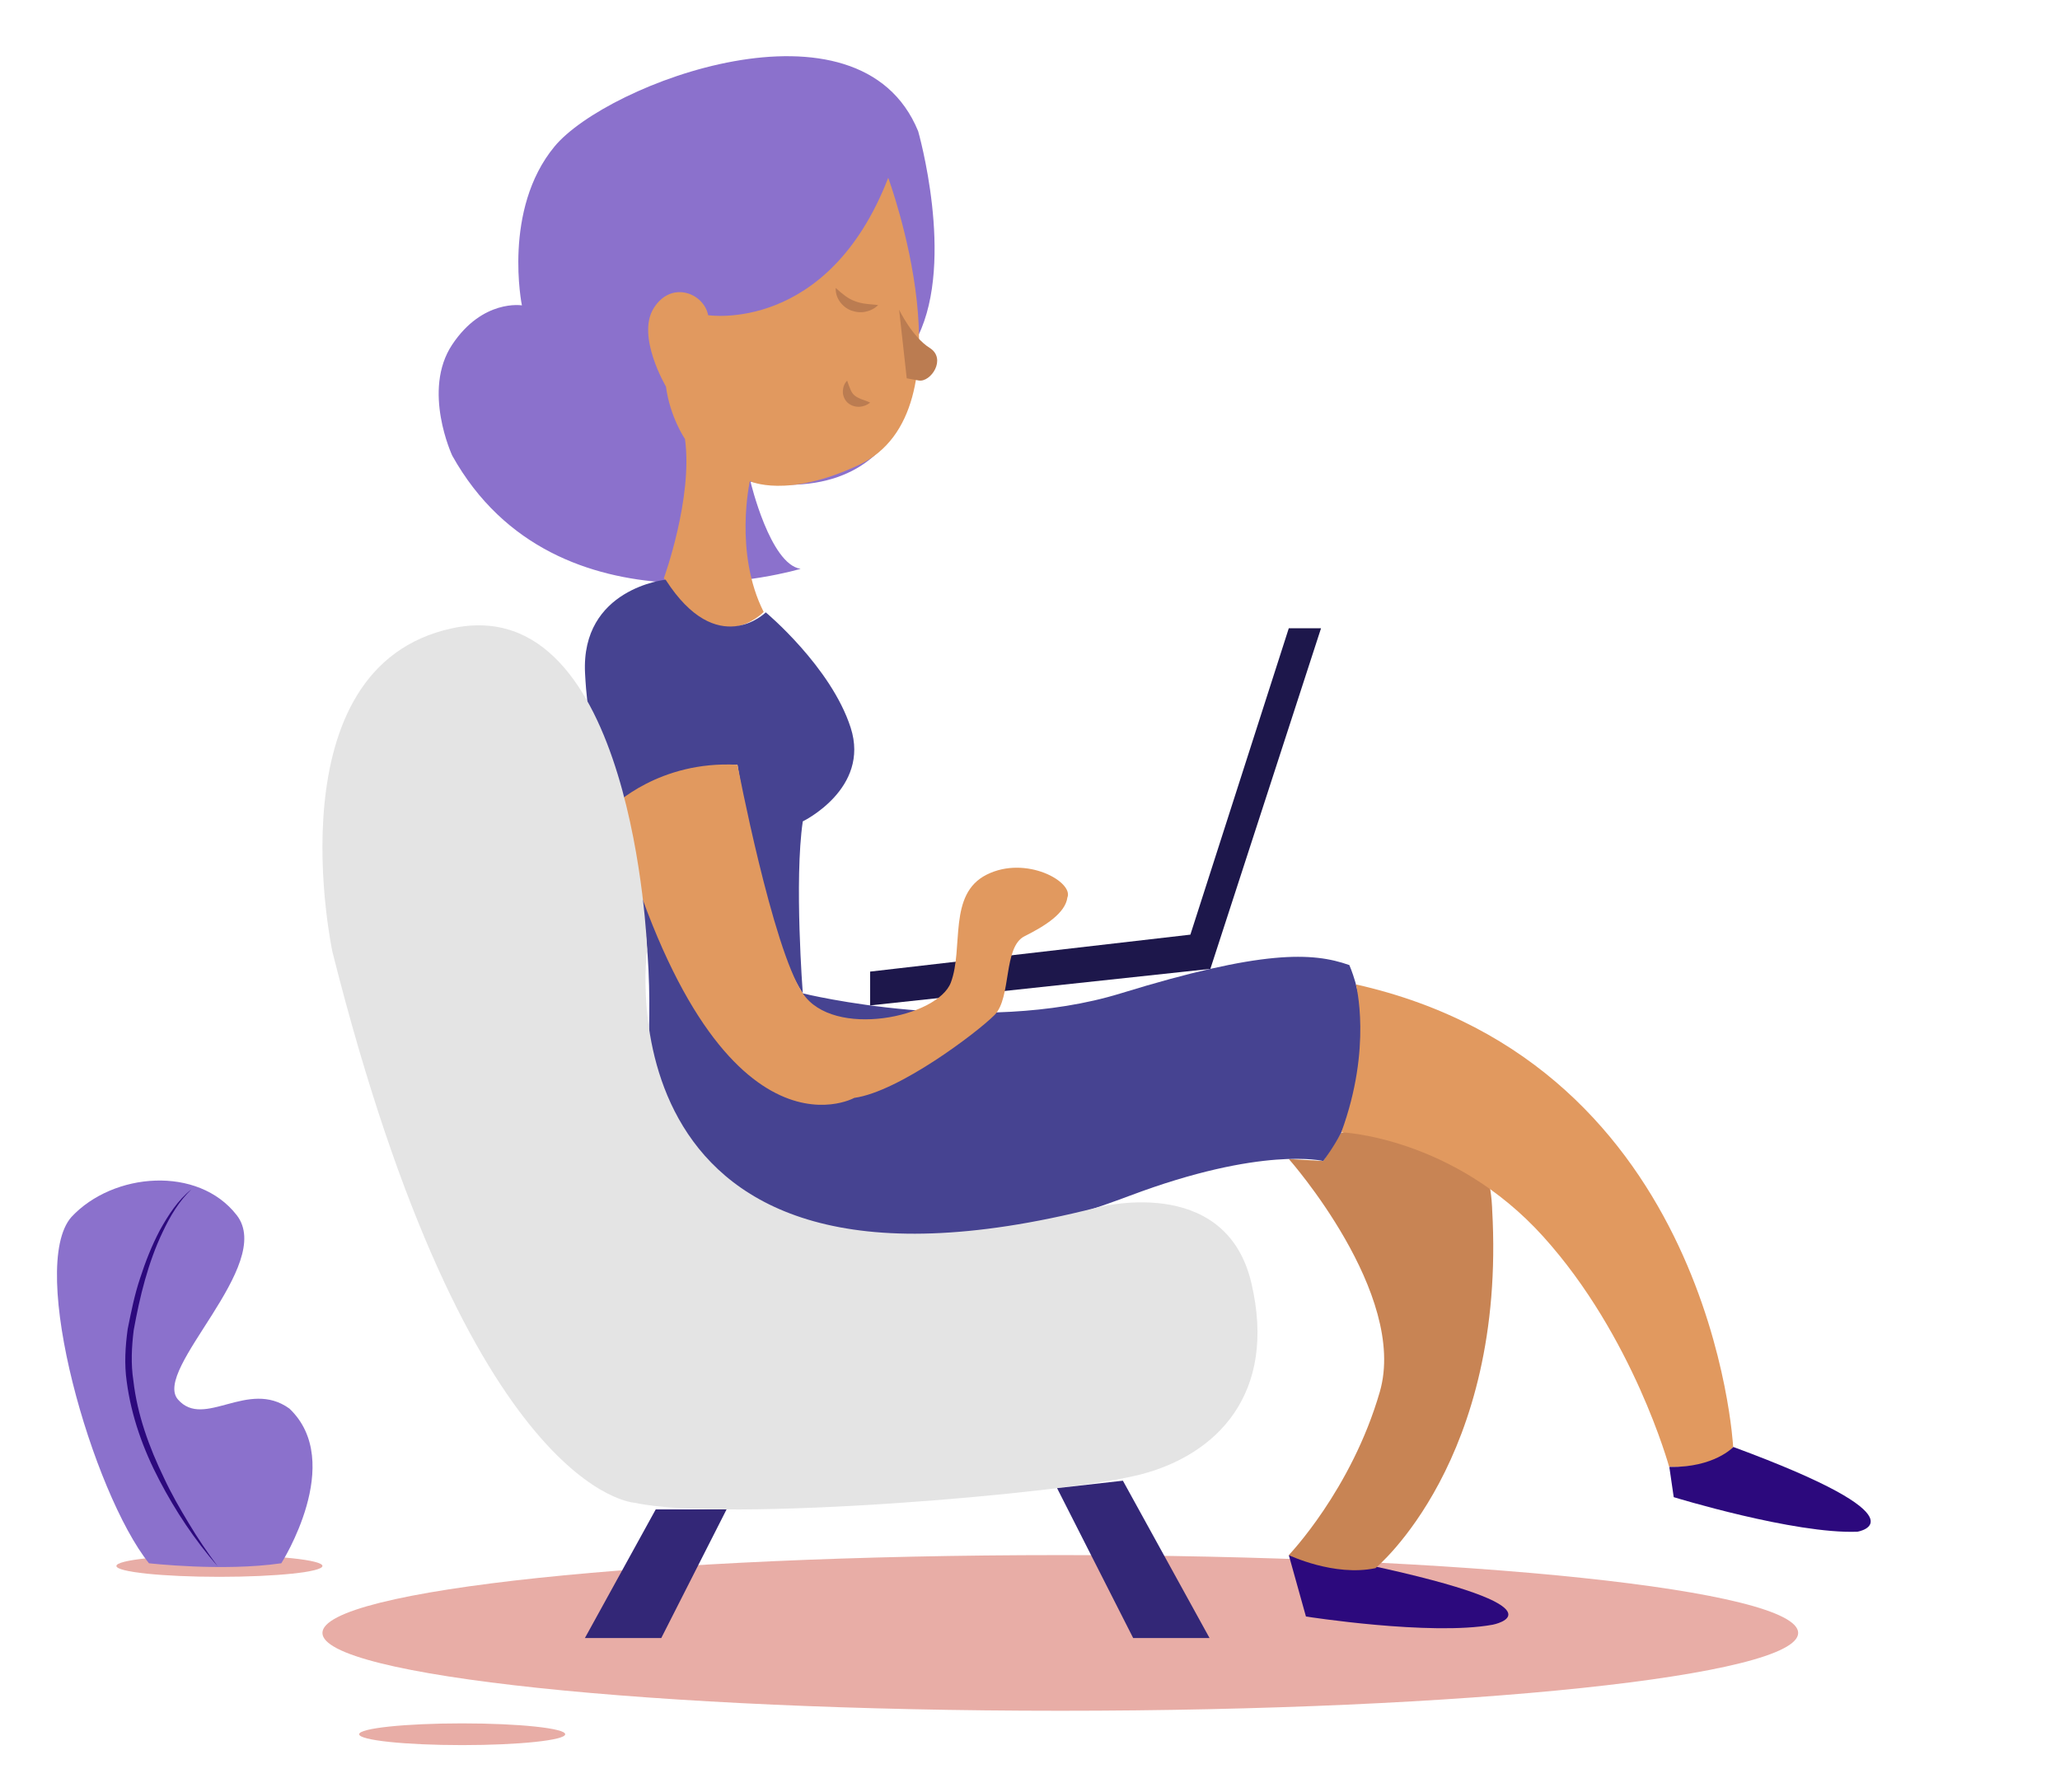
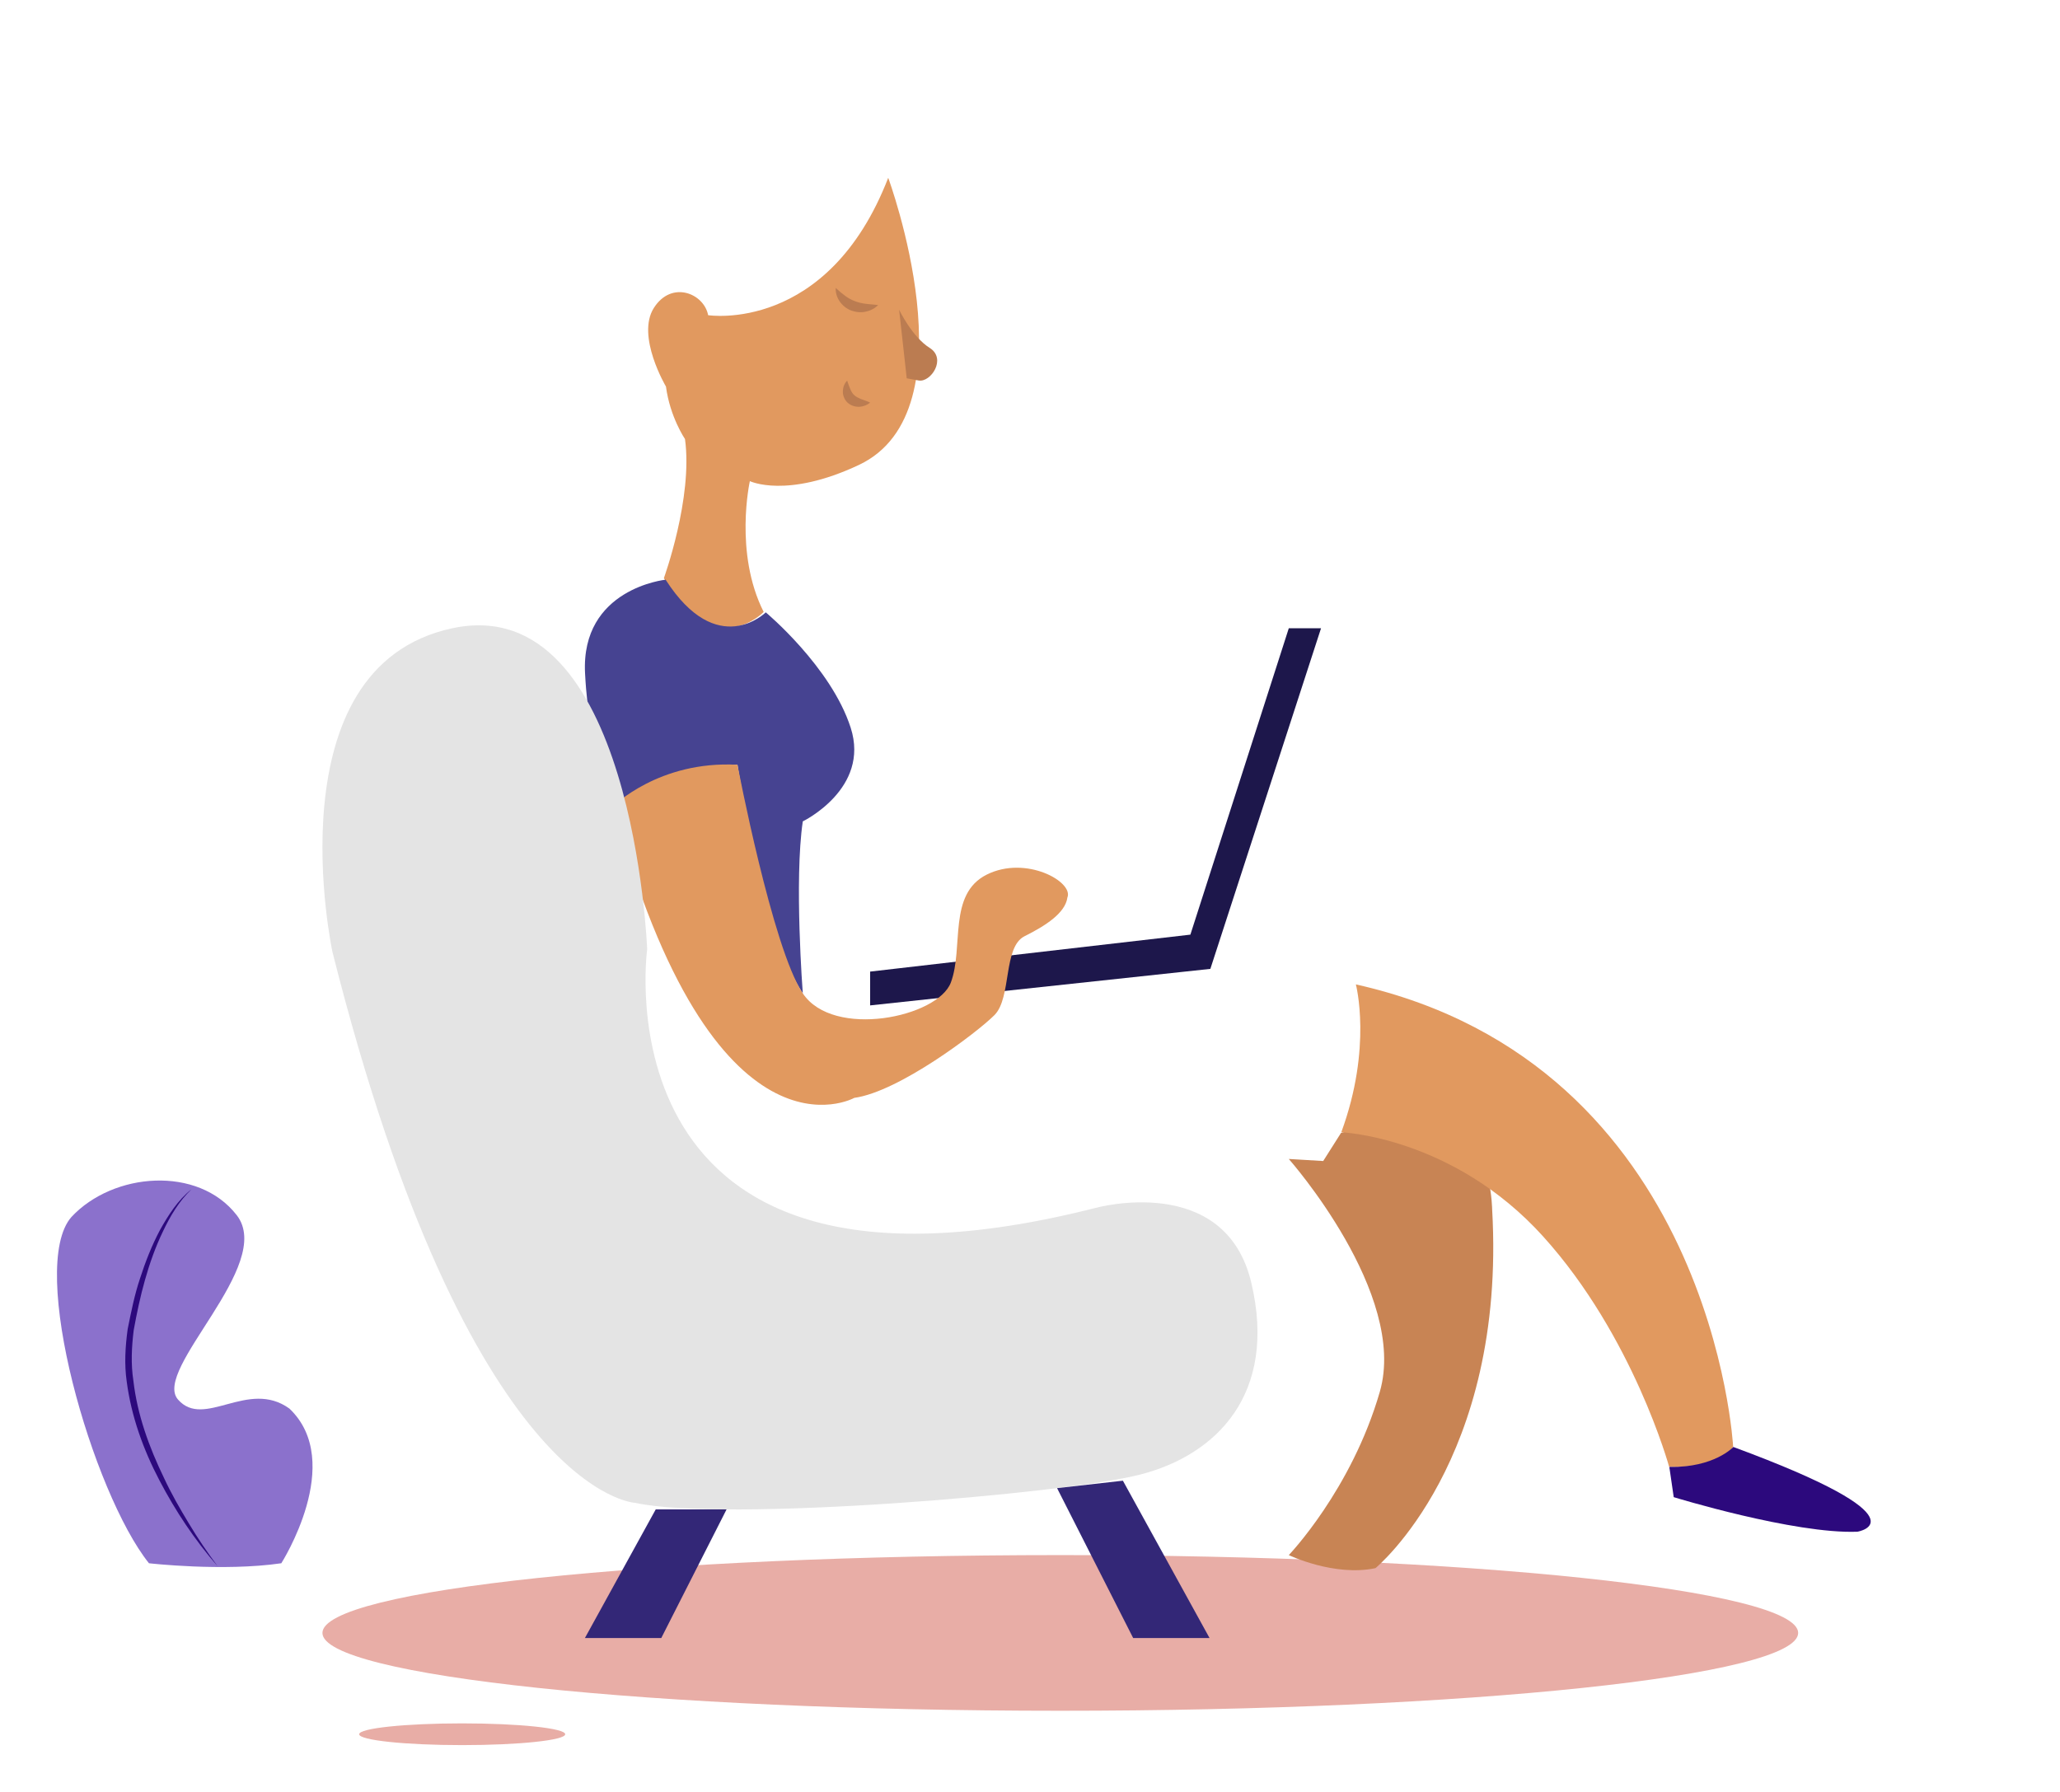
<svg xmlns="http://www.w3.org/2000/svg" viewBox="0 0 1283 1116" width="1283" height="1116" preserveAspectRatio="xMidYMid meet" style="width: 100%; height: 100%; transform: translate3d(0px, 0px, 0px);">
  <defs>
    <clipPath id="animationMask_ERvch373Mm">
      <rect width="1283" height="1116" x="0" y="0" />
    </clipPath>
  </defs>
  <g clip-path="url(#animationMask_ERvch373Mm)">
    <g transform="matrix(1,0,0,1,262.417,-8.034)" opacity="1" style="display: block;">
      <g opacity="1" transform="matrix(1,0,0,1,166.35,208.244)">
-         <path fill="rgb(139,113,204)" fill-opacity="1" d=" M143.074,-118.488 C143.074,-118.488 166.1,-38.475 143.074,8.99 C143.074,8.99 149.884,117.482 38.679,99.852 C38.679,99.852 50.885,151.386 69.871,154.098 C69.871,154.098 -82.018,200.207 -147.113,83.578 C-147.113,83.578 -166.1,42.894 -147.113,14.415 C-128.127,-14.064 -103.716,-9.996 -103.716,-9.996 C-103.716,-9.996 -115.922,-69.666 -83.374,-108.995 C-50.826,-148.323 106.429,-207.994 143.074,-118.488z" />
-       </g>
+         </g>
    </g>
    <g transform="matrix(1,0,0,1,72.247,109.951)" opacity="1" style="display: block;">
      <g opacity="1" transform="matrix(1,0,0,1,588.124,907.174)">
        <path fill="rgb(232,173,166)" fill-opacity="1" d=" M459.555,0 C459.555,26.775 253.805,48.482 0,48.482 C-253.805,48.482 -459.555,26.775 -459.555,0 C-459.555,-26.776 -253.805,-48.482 0,-48.482 C253.805,-48.482 459.555,-26.776 459.555,0z" />
      </g>
      <g opacity="1" transform="matrix(1,0,0,1,64.41,865.461)">
-         <path fill="rgb(232,173,166)" fill-opacity="1" d=" M64.16,0 C64.16,3.738 35.433,6.769 -0.001,6.769 C-35.435,6.769 -64.16,3.738 -64.16,0 C-64.16,-3.738 -35.435,-6.769 -0.001,-6.769 C35.433,-6.769 64.16,-3.738 64.16,0z" />
-       </g>
+         </g>
      <g opacity="1" transform="matrix(1,0,0,1,215.606,970.283)">
        <path fill="rgb(232,173,166)" fill-opacity="1" d=" M64.16,0 C64.16,3.738 35.433,6.769 -0.001,6.769 C-35.435,6.769 -64.16,3.738 -64.16,0 C-64.16,-3.738 -35.435,-6.769 -0.001,-6.769 C35.433,-6.769 64.16,-3.738 64.16,0z" />
      </g>
      <g opacity="1" transform="matrix(1,0,0,1,819.109,883.911)">
-         <path fill="rgb(44,9,125)" fill-opacity="1" d=" M-77.993,13.037 C-77.993,13.037 -0.369,25.219 38.342,18.144 C38.342,18.144 88.678,8.391 -39.495,-19.116 C-39.495,-19.116 -58.595,-17.072 -88.678,-25.219 C-88.678,-25.219 -77.993,13.037 -77.993,13.037z" />
-       </g>
+         </g>
      <g opacity="1" transform="matrix(1,0,0,1,798.234,733.989)">
        <path fill="rgb(200,132,84)" fill-opacity="1" d=" M-67.802,-122.035 C-67.802,-122.035 6.521,-38.035 -11.109,22.992 C-28.739,84.019 -67.802,124.703 -67.802,124.703 C-67.802,124.703 -39.587,138.265 -13.82,132.841 C-13.82,132.841 67.802,65.825 58.86,-90.528 C58.86,-90.528 58.398,-126.097 40.808,-137.39 C23.825,-148.294 -7.981,-145.94 -35.273,-138.266 C-35.273,-138.266 -46.367,-120.76 -46.367,-120.76 C-46.367,-120.76 -67.802,-122.035 -67.802,-122.035z" />
      </g>
      <g opacity="1" transform="matrix(1,0,0,1,559.973,578.647)">
-         <path fill="rgb(70,67,145)" fill-opacity="1" d=" M191.893,34.582 C191.893,34.582 153.92,25.09 71.196,56.281 C-11.53,87.473 -208.087,141.718 -229.15,-22.377 C-229.15,-22.377 -223.083,-96.966 -236.647,-141.718 C-236.647,-141.718 -132.226,-69.841 -132.226,-69.841 C-132.226,-69.841 -22.379,-42.718 65.771,-69.841 C153.92,-96.964 185.112,-95.607 208.166,-87.471 C208.166,-87.471 236.646,-25.088 191.893,34.582z" />
-       </g>
+         </g>
      <g opacity="1" transform="matrix(1,0.011,-0.011,1,428.872,152.139)">
        <path fill="rgb(225,153,95)" fill-opacity="1" d=" M50.408,-151.889 C50.408,-151.889 105.55,-7.502 34.134,27.124 C-10.619,48.822 -33.673,37.972 -33.673,37.972 C-33.673,37.972 -43.167,82.724 -24.18,119.34 C-24.18,119.34 -54.016,151.889 -86.564,98.999 C-86.564,98.999 -68.933,48.821 -74.359,12.205 C-74.359,12.205 -83.851,-1.356 -86.564,-20.342 C-86.564,-20.342 -105.55,-51.534 -94.7,-69.163 C-83.851,-86.793 -63.509,-78.656 -60.796,-65.095 C-60.796,-65.095 13.792,-54.246 50.408,-151.889z" />
      </g>
      <g opacity="1" transform="matrix(1,0,0,1,610.101,398.841)">
        <path fill="rgb(29,23,75)" fill-opacity="1" d=" M-140.408,117.454 C-140.408,117.454 71.483,94.707 71.483,94.707 C71.483,94.707 140.409,-117.454 140.409,-117.454 C140.409,-117.454 120.331,-117.454 120.331,-117.454 C120.331,-117.454 59.04,73.384 59.04,73.384 C59.04,73.384 -140.408,96.402 -140.408,96.402 C-140.408,96.402 -140.408,117.454 -140.408,117.454z" />
      </g>
      <g opacity="1" transform="matrix(1,0,0,1,379.603,379.971)">
        <path fill="rgb(70,67,145)" fill-opacity="1" d=" M-37.294,-128.835 C-37.294,-128.835 -90.184,-123.409 -87.472,-70.52 C-84.759,-17.63 -69.842,12.206 -69.842,12.206 C-69.842,12.206 -37.295,-13.561 7.458,-13.561 C7.458,-13.561 23.732,92.219 48.143,128.835 C48.143,128.835 42.718,58.315 48.143,21.699 C48.143,21.699 90.185,1.356 77.979,-36.615 C65.773,-74.588 25.089,-108.491 25.089,-108.491 C25.089,-108.491 -5.085,-78.621 -37.294,-128.835z" />
      </g>
      <g opacity="1" transform="matrix(1,0,0,1,453.513,493.21)">
        <path fill="rgb(225,153,95)" fill-opacity="1" d=" M6.292,80.691 C6.292,80.691 -81.369,129.512 -143.753,-101.034 C-143.753,-101.034 -115.273,-129.512 -66.452,-126.8 C-66.452,-126.8 -44.754,-12.884 -25.767,15.595 C-6.781,44.075 58.314,30.513 66.451,8.815 C74.588,-12.884 64.392,-46.176 88.802,-58.381 C113.213,-70.586 143.074,-53.89 139.025,-44.087 C137.733,-34.643 125.947,-26.769 112.386,-20.023 C98.823,-13.278 104.424,18.307 93.574,29.157 C82.725,40.005 34.033,76.905 6.292,80.691z" />
      </g>
      <g opacity="1" transform="matrix(1,0,0,1,409.968,547.767)">
        <path fill="rgb(228,228,228)" fill-opacity="1" d=" M-275.15,-64.728 C-275.15,-64.728 -313.418,-242.175 -200.562,-266.38 C-87.707,-290.584 -79.145,-66.431 -79.145,-66.431 C-79.145,-66.431 -112.506,174.054 200.133,94.669 C200.133,94.669 280.871,72.243 297.145,141.407 C313.418,210.571 275.447,248.543 227.981,260.748 C180.516,272.954 -31.037,290.584 -86.642,278.377 C-86.642,278.377 -189.712,274.309 -275.15,-64.728z" />
      </g>
      <g opacity="1" transform="matrix(1,0,0,1,336.148,870.307)">
        <path fill="rgb(51,39,119)" fill-opacity="1" d=" M-44.118,40.06 C-44.118,40.06 3.448,40.06 3.448,40.06 C3.448,40.06 44.118,-40.061 44.118,-40.061 C44.118,-40.061 0,-40.061 0,-40.061 C0,-40.061 -44.118,40.06 -44.118,40.06z" />
      </g>
      <g opacity="1" transform="matrix(1,0,0,1,633.602,861.356)">
        <path fill="rgb(51,39,119)" fill-opacity="1" d=" M47.482,49.012 C47.482,49.012 -0.084,49.012 -0.084,49.012 C-0.084,49.012 -47.482,-44.363 -47.482,-44.363 C-47.482,-44.363 -6.494,-49.011 -6.494,-49.011 C-6.494,-49.011 47.482,49.012 47.482,49.012z" />
      </g>
      <g opacity="1" transform="matrix(1,0,0,1,502.65,105.69)">
        <path fill="rgb(187,124,81)" fill-opacity="1" d=" M-14.917,-22.716 C-14.917,-22.716 -6.78,-5.763 4.068,1.017 C14.918,7.799 4.746,22.715 -2.713,21.359 C-2.713,21.359 -10.172,20.004 -10.172,20.004 C-10.172,20.004 -14.917,-22.716 -14.917,-22.716z" />
      </g>
      <g opacity="1" transform="matrix(1,0,0,1,461.305,77.148)">
        <path fill="rgb(187,124,81)" fill-opacity="1" d=" M-13.047,-7.735 C-8.75,-3.818 -5.226,-0.973 -1.111,0.488 C0.914,1.251 3.065,1.811 5.469,2.106 C7.877,2.466 10.431,2.514 13.397,2.946 C11.287,4.981 8.662,6.404 5.733,6.994 C2.814,7.734 -0.401,7.359 -3.366,6.337 C-9.338,4.065 -13.397,-1.85 -13.047,-7.735z" />
      </g>
      <g opacity="1" transform="matrix(1,0,0,1,461.128,135.353)">
        <path fill="rgb(187,124,81)" fill-opacity="1" d=" M-5.749,-8.216 C-4.222,-3.691 -3.066,-0.47 -1.165,0.976 C-0.268,1.822 1.052,2.452 2.694,3.204 C4.4,3.848 6.323,4.421 8.564,5.466 C6.702,7.003 4.501,7.862 2.09,8.061 C-0.332,8.216 -3.082,7.55 -5.326,5.665 C-7.515,3.701 -8.565,0.806 -8.428,-1.68 C-8.339,-4.176 -7.489,-6.481 -5.749,-8.216z" />
      </g>
    </g>
    <g transform="matrix(0.997,-0.073,0.073,0.997,831.317,612.915)" opacity="1" style="display: block;">
      <g opacity="1" transform="matrix(1,0,0,1,114.045,159.786)">
        <path fill="rgb(225,153,95)" fill-opacity="1" d=" M-116.744,-67.343 C-116.744,-67.343 -47.59,-59.573 3.943,6.584 C55.477,72.743 71.752,155.467 71.752,155.467 C71.752,155.467 100.23,159.536 112.435,145.974 C112.435,145.974 117.387,-92.503 -100.955,-158.576 C-100.955,-158.576 -93.443,-118.752 -116.744,-67.343z" />
      </g>
    </g>
    <g transform="matrix(1,0,0,1,12.025,728.493)" opacity="1" style="display: block;">
      <g opacity="1" transform="matrix(1,0,0,1,101.179,125.725)">
        <path fill="rgb(139,113,204)" fill-opacity="1" d=" M61.995,119.51 C61.995,119.51 102.195,56.516 67.024,23.146 C41.164,4.521 13.948,36.152 -2.349,17.527 C-18.646,-1.098 58.302,-66.252 34.245,-97.294 C10.188,-128.336 -42.679,-124.053 -68.663,-96.236 C-96.223,-65.161 -55.349,75.914 -20.426,119.51 C-20.426,119.51 25.682,124.805 61.995,119.51z" />
      </g>
      <g opacity="1" transform="matrix(1,0.031,-0.031,1,96.111,129.08)">
        <path fill="rgb(44,9,125)" fill-opacity="1" d=" M30.996,116.994 C16.34,101.232 3.749,83.544 -6.843,64.709 C-17.458,45.907 -25.589,25.436 -29.095,3.868 C-30.996,-6.902 -30.658,-17.952 -29.503,-28.828 C-27.691,-39.479 -25.931,-50.174 -22.799,-60.553 C-19.8,-70.945 -16.164,-81.183 -11.399,-90.909 C-6.472,-100.467 -0.798,-110.02 7.483,-116.994 C-0.107,-109.359 -5.285,-99.778 -9.54,-90.038 C-13.86,-80.279 -17.104,-70.073 -19.686,-59.725 C-22.285,-49.372 -24.132,-38.842 -25.731,-28.284 C-26.703,-17.806 -26.915,-7.193 -24.96,3.239 C-21.902,24.217 -13.906,44.301 -4.021,63.187 C0.781,72.736 6.402,81.865 12.229,90.848 C18,99.885 24.322,108.565 30.996,116.994z" />
      </g>
    </g>
    <g transform="matrix(0.997,-0.073,0.073,0.997,1038.723,904.029)" opacity="1" style="display: block;">
      <g opacity="1" transform="matrix(1,0,0,1,80.263,29.408)">
        <path fill="rgb(44,9,125)" fill-opacity="1" d=" M-78.657,-0.679 C-78.657,-0.679 -5.425,27.801 33.904,29.158 C33.904,29.158 80.013,25.088 -39.329,-29.158 C-39.329,-29.158 -52.043,-17.087 -80.013,-19.665 C-80.013,-19.665 -78.657,-0.679 -78.657,-0.679z" />
      </g>
    </g>
  </g>
</svg>